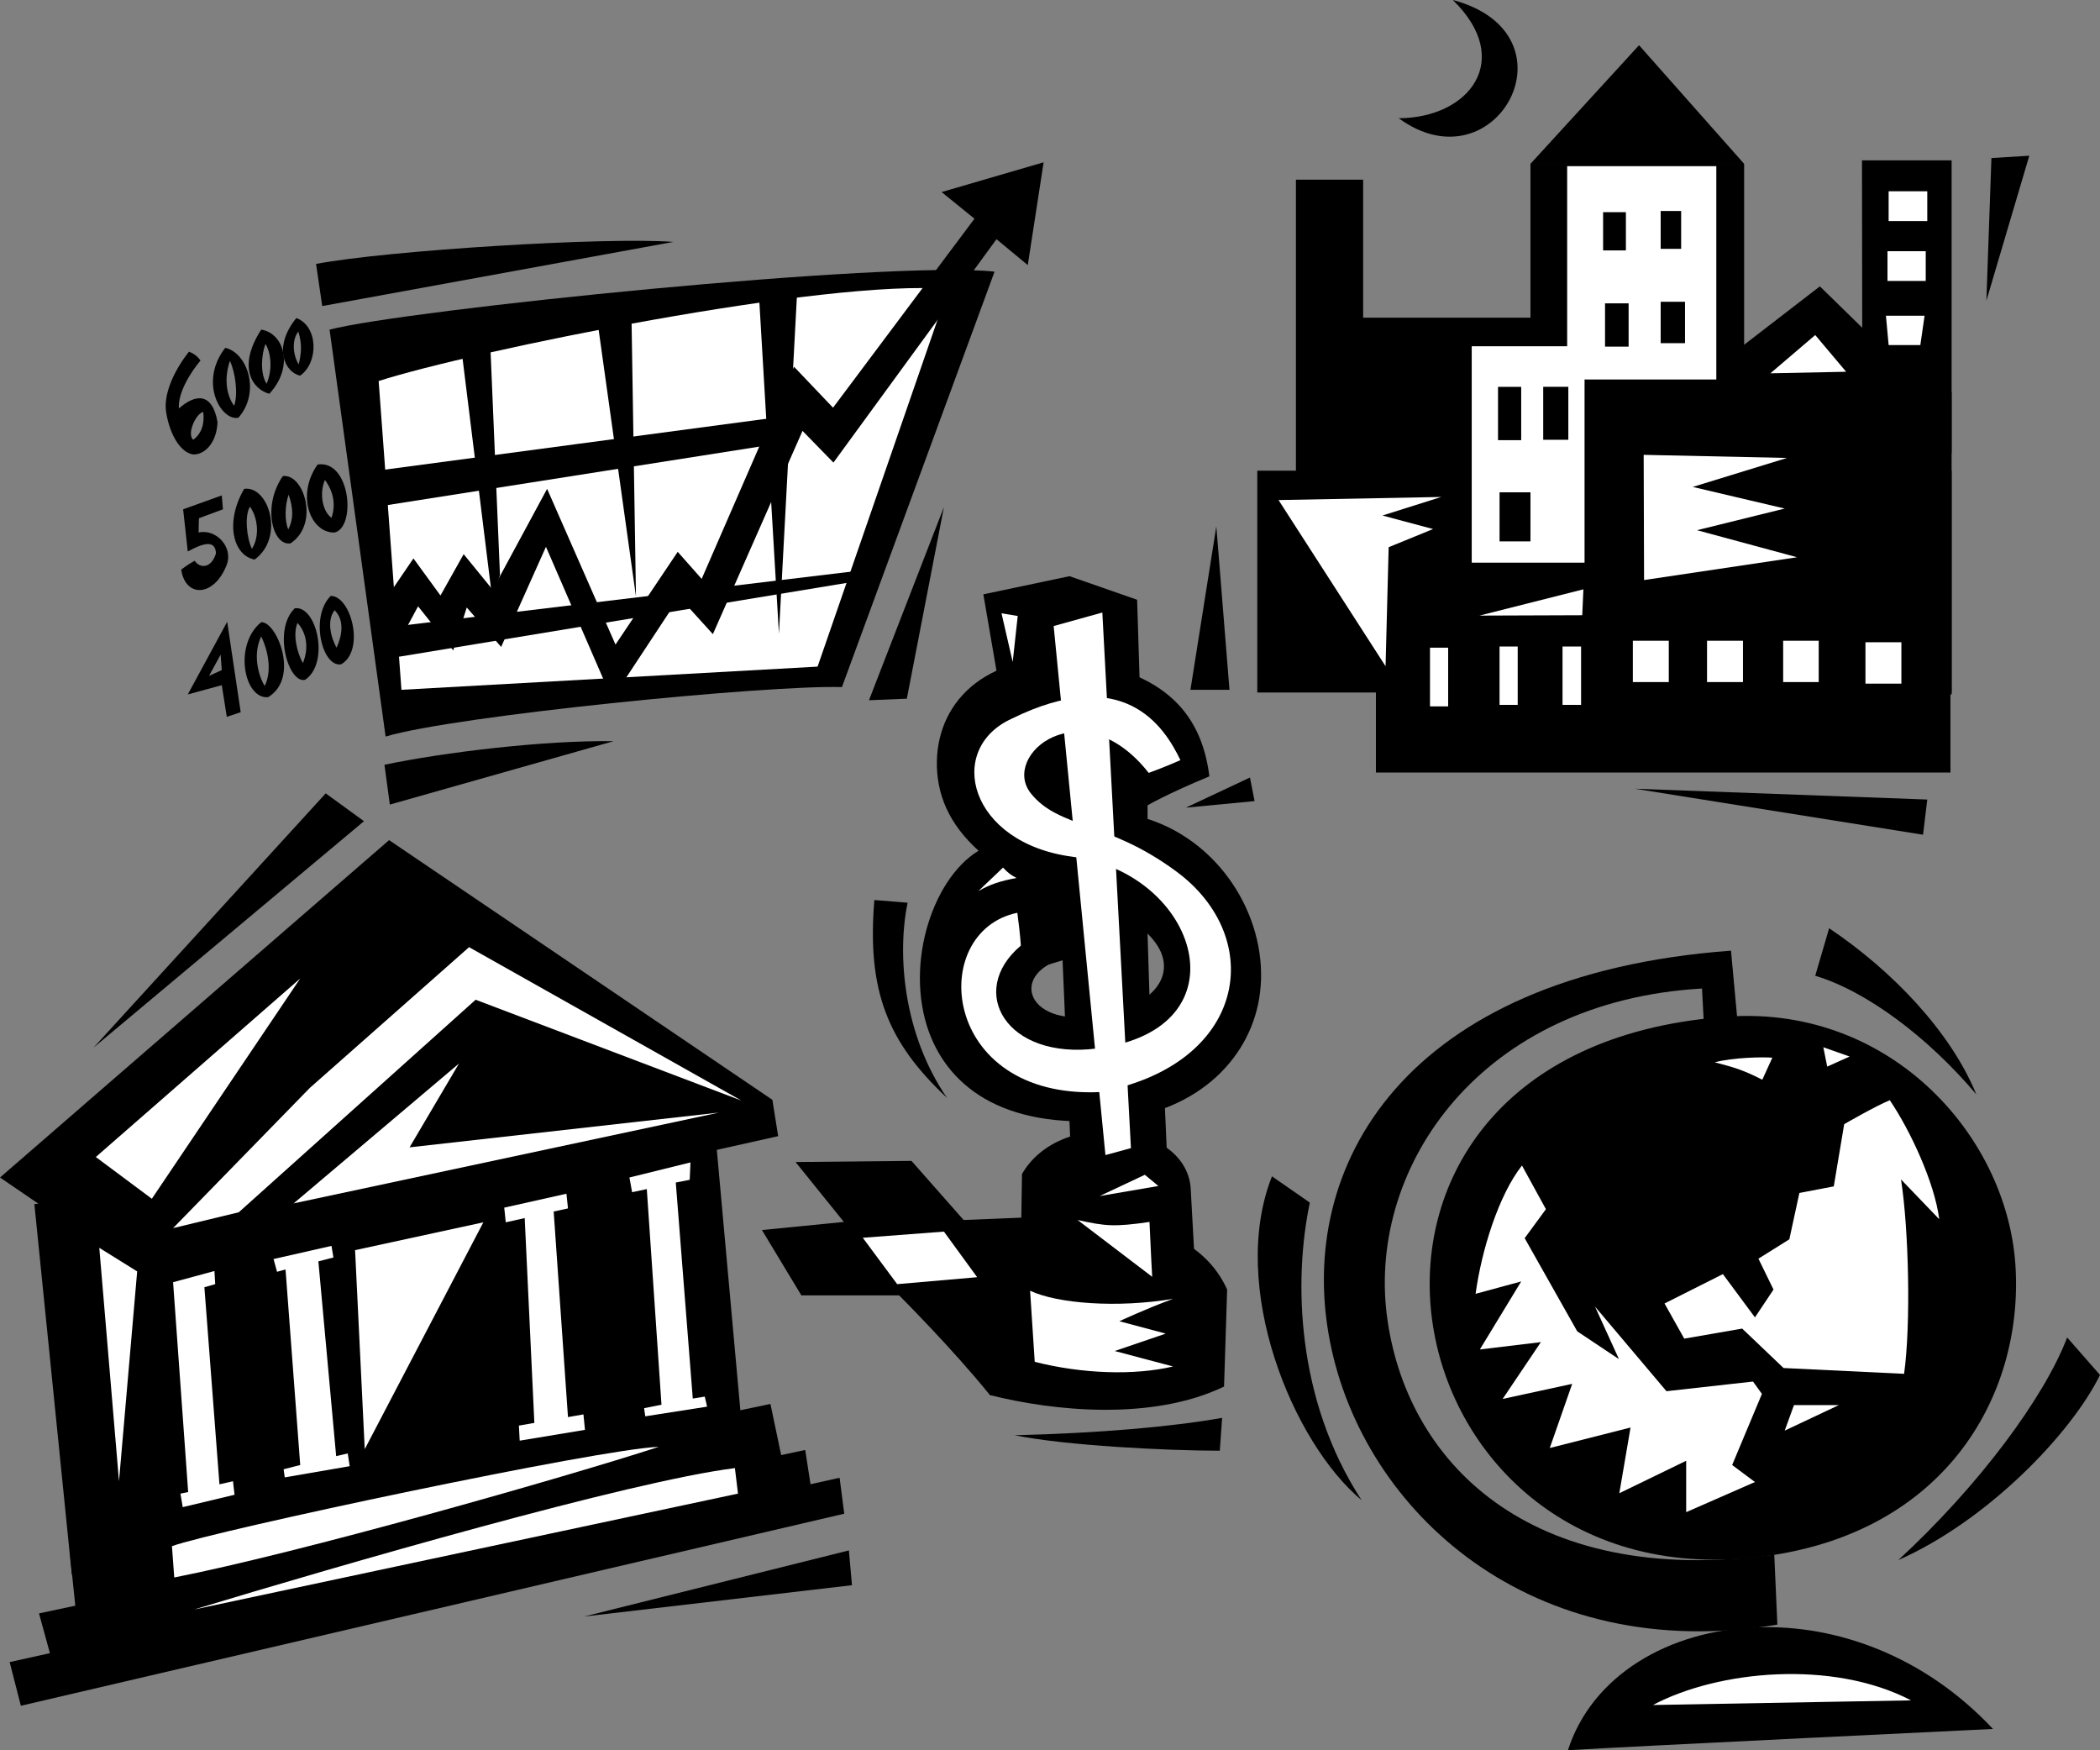
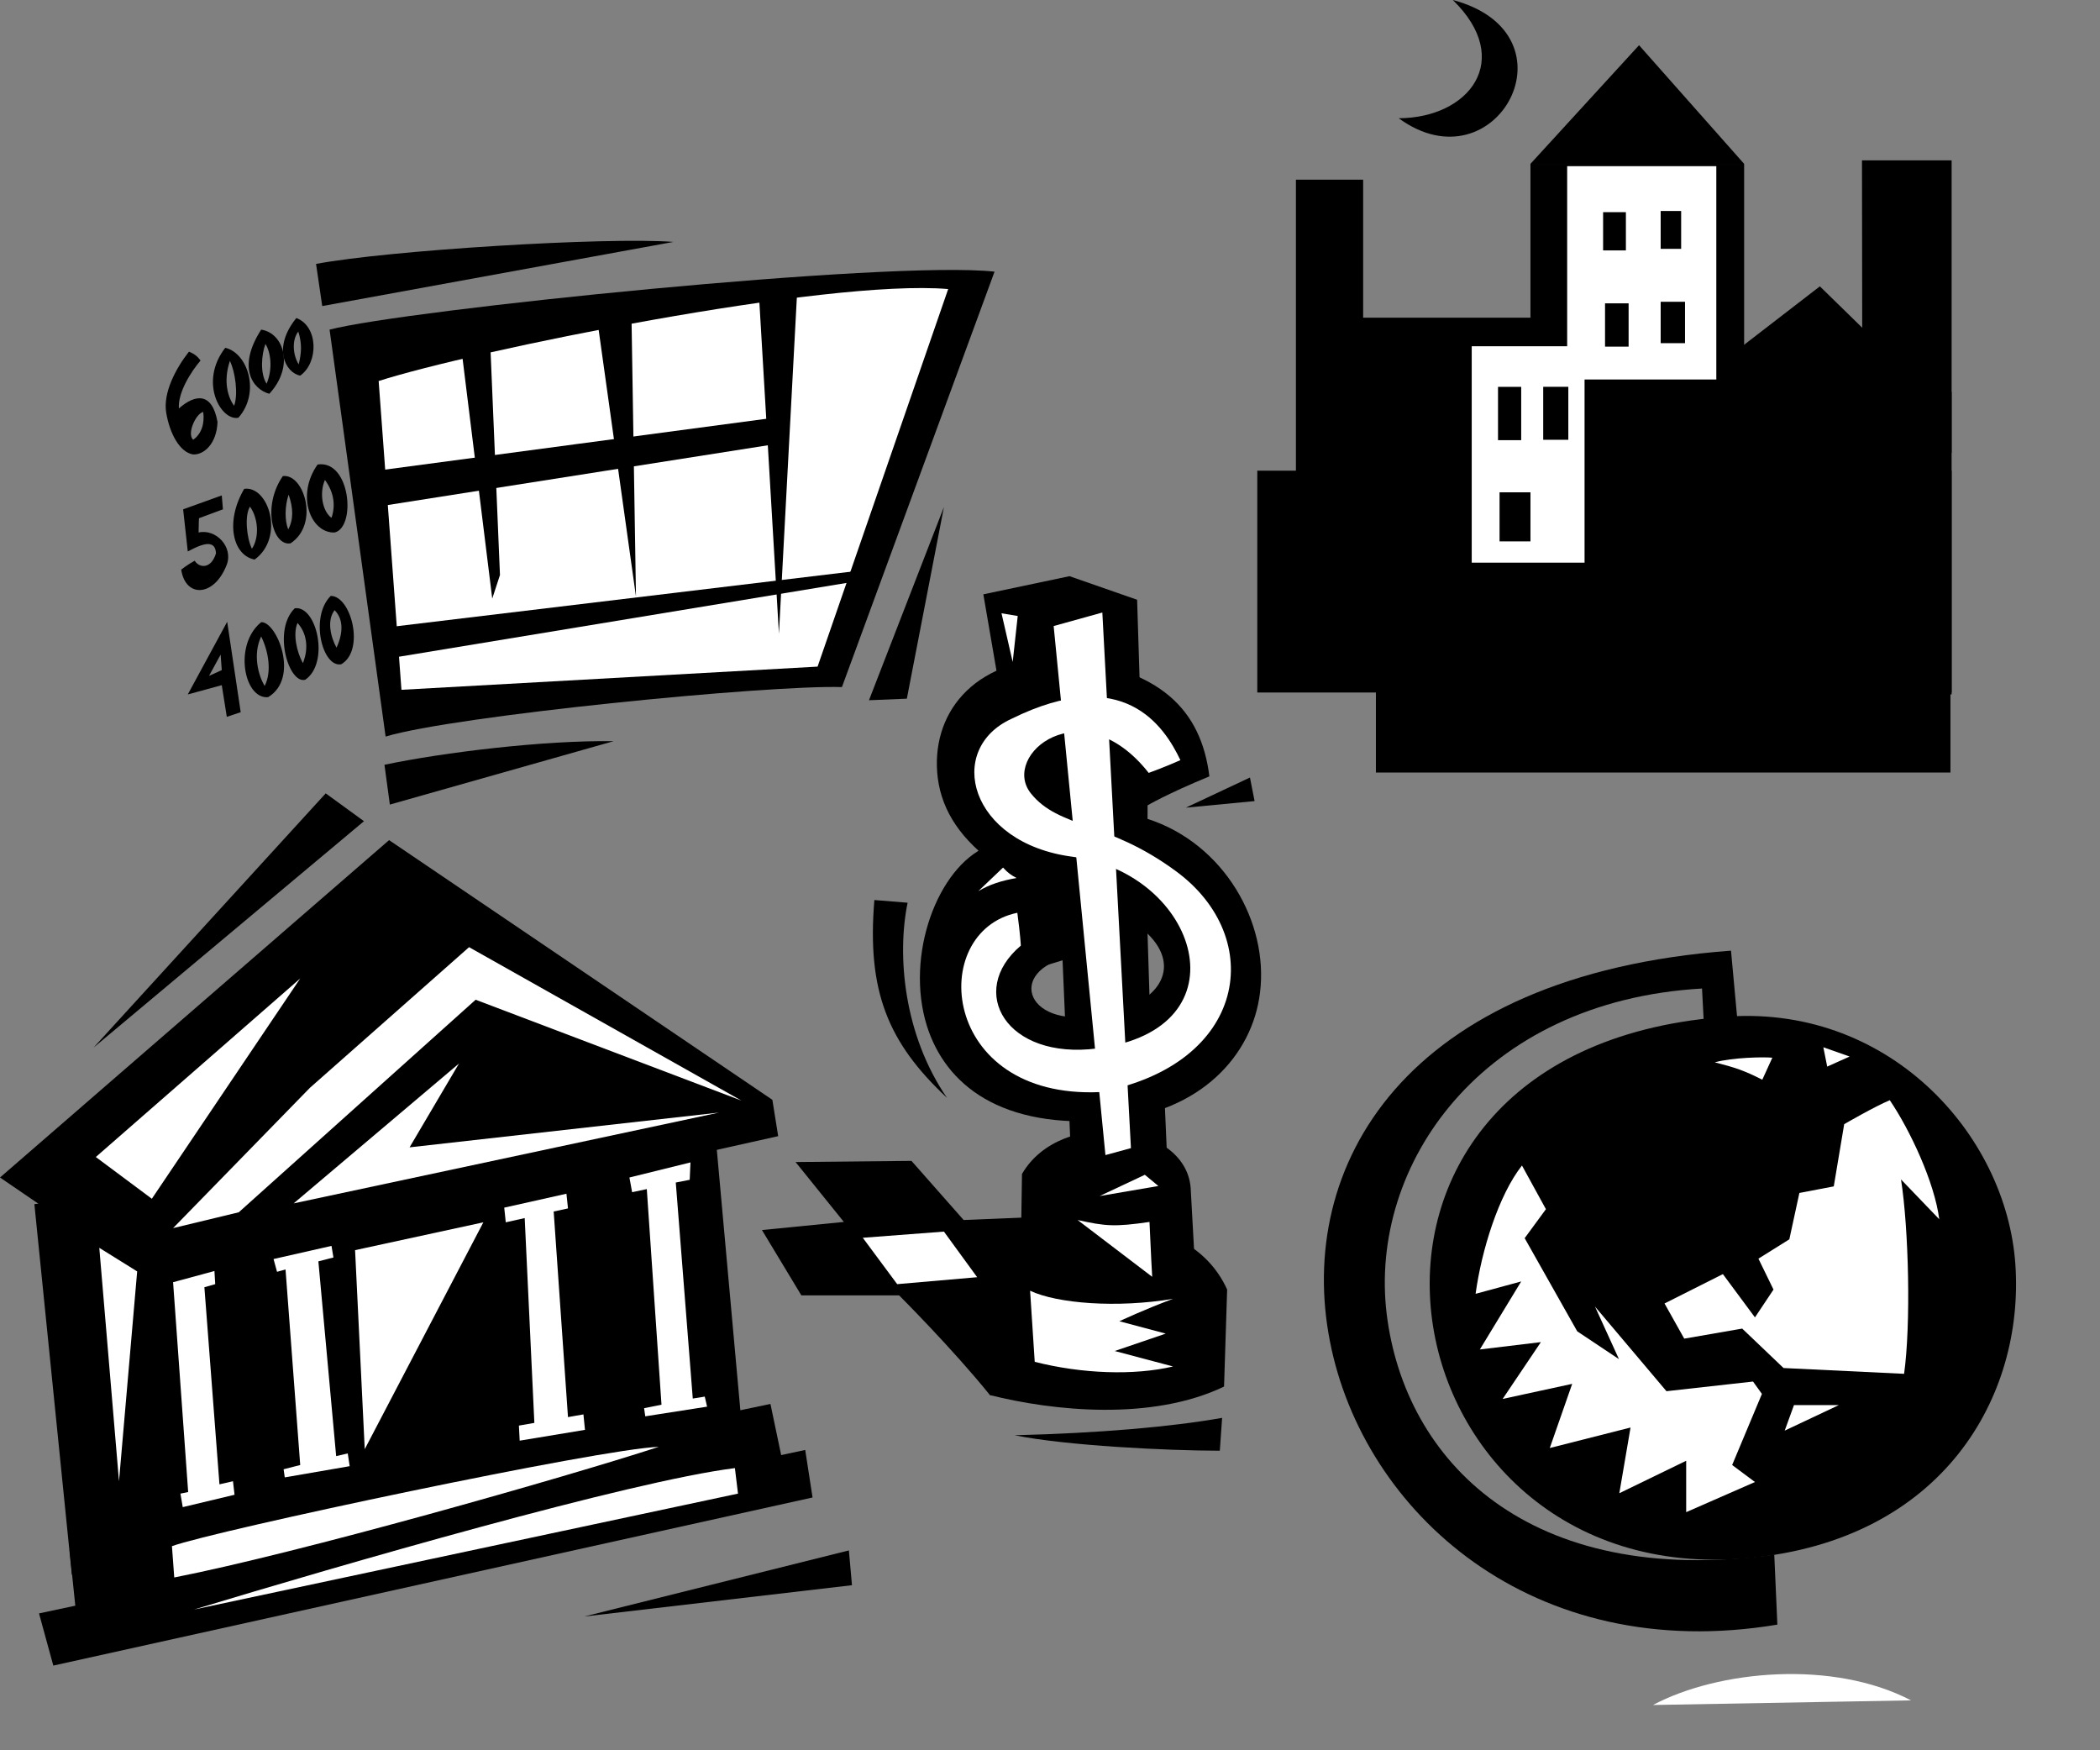
<svg xmlns="http://www.w3.org/2000/svg" width="543.5" height="452.898">
  <rect width="100%" height="100%" fill="#808080" stroke="none" />
  <path d="m257.398 70.297-39.5 107.5c-19.125-.606-100.402 7.441-118.101 12.8l-14.5-105.3c19.476-5.106 145.078-17.988 172.101-15M50 113.797c2.145-1.52 3-4.18 2.598-7.2-1.871.368-4.325 5.676-2.598 7.2v3.8c-3.336-.484-6.059-5.163-7-10.898-.79-5.05 2.398-11.238 5.898-15.699 1.274.496 2.188 1.148 3 2.297-2.437 2.851-5.906 8.266-5.601 12.402 4.254-3.754 8.613-4.262 10 3.5-.211 5.574-3.457 8.508-6.297 8.399v-3.801" />
  <path d="M59.5 93.398c-1.832 5.395-.414 9.625 1.098 11.602 1.074-2.965.308-8.75-1.098-11.602L58.297 90c5.851 1.336 9.164 11.586 3.402 18.098-4.488.925-10.316-9.211-3.402-18.098l1.203 3.398" />
  <path d="M68.7 89c-1.036 2.734-1.427 7.648.3 10.297 1.723-4.09.969-8.293-.3-10.297l-1.102-3.703c5.925.914 8.613 9.601 2.101 16.601-4.238-1.125-8.441-6.761-2.101-16.601L68.699 89" />
  <path d="M77.2 85.797c-1.7 2.183-1.427 5.976.097 8.5.726-2.906.914-5.336-.098-8.5l-.5-3.5c5.676 2.105 5.824 11.476 1 14.902-3.875-.75-7.238-7.238-1-14.902l.5 3.5M57.398 128.2l.301 3.597-6.199 2.3s-.078 1.071-.102 3.7c4.5-1.024 9 3.726 7.301 8.3-3.195 8.364-10.687 8.723-11.8 1.301 0 0 1.761-1.382 3.5-2.3 1.062 1.8 4.171 2.37 5.5-1.899-.067-1.37-.56-2.066-1.301-2.3-1.47-.508-3.918.706-6 1.8l-1.2-10.902 10-3.598M65.2 142c1.972-2.96 1.652-7.863-.5-10.902-1.454 2.28-.864 8.175.5 10.902l.698 2.797c-5.687-1.086-7.695-9.793-2.699-18.297 6.324-.914 10.574 12.586 2.7 18.297l-.7-2.797" />
  <path d="M74.598 137c1.39-2.656 1.328-5.465.101-9-.996 2.922-1.05 6.71-.101 9l.601 3.598c-4.613.8-7.426-9.567-2-17.399 5.45-.738 9.574 12.387 2 17.399L74.598 137" />
  <path d="M85.797 134c1.031-3.008.758-6.453-1.7-9.8-1.515 3.429-.636 8.136 1.7 9.8l.8 3.797c-6.199.203-10.062-9.61-4.398-17.598 8.516-1.281 10.012 16.262 4.399 17.598L85.797 134M68.5 177.5c1.906-3.73.953-9.031-.902-12.8-2.215 4.593-.762 10.073.902 12.8l.898 2.898c-6.25.625-9.015-13.582-1.8-19.398 3.988-.227 10.07 14.434 1.8 19.398L68.5 177.5" />
  <path d="M78.398 171.598c1.704-4.286.747-8.051-1.398-10.399-1.234 2.813-.227 7.512 1.398 10.399l.602 4.3c-4.29 1.188-8.504-12.867-2.703-18.5 5.726-.75 9.062 14.16 2.703 18.5l-.602-4.3" />
  <path d="M87.098 167.598c1.808-3.965 1.738-7.47-.5-9.7-2.07 2.645-1.012 7 .5 9.7l1.199 4.3c-4.899.875-8.172-12.265-2.7-17.699 5.301.012 8.926 14.137 2.7 17.7l-1.2-4.301m-32.999 7.3 3.3-1.5-.3-4-3 5.5-5.5 4.801 10.199-18.8 3.5 23.398-3.598 1.203-1.3-8.203-8.801 2.402 5.5-4.8M81.797 68.297l1.601 10.902 90.899-16.601c-17.524-1.325-74.027 2.199-92.5 5.699M99.5 197.898l1.398 10.301 57.899-16.402c-18.024-.274-44.043 2.898-59.297 6.101M244.297 131.2l-19.399 50 9.801-.403zm0 0" />
  <path fill="#fff" d="m245.398 74.797-33.8 97.703-107.7 6L98 98.598c24.105-7.743 115.676-26.485 147.398-23.801" />
  <path d="m119.398 90.2 8 64.698 2-6.101-2.601-61.899-7.399 3.301m35-8.699 10.2 72.898-1.2-74.898Zm42-5.602 5.2 88.102 4.8-90.102Zm0 0" />
  <path d="m96.797 121.898 105-14-1 7-103.7 16.301-.3-9.3m4.601 40.301 122.399-14.7-.797 2.7L102.898 170l-1.5-7.8" />
-   <path d="m100.398 154.2 6.602-9.7 7 9.598 6-10.7 7.5 9.2 14.098-26.098 17.699 40.297 16.101-24 6.2 7L205.5 94.898l10.098 10.602 36.601-48.902-8.5-6.899L270.098 42 266 68.598l-8.102-6.7L215.7 119.7l-8-8.199-23.199 52.598-8.703-9.598-17.399 26.398-17.101-39.398-11.598 25.898-8.902-10.199-3.5 11.098-9.098-11.399-6.8 12.602-1-15.3m443.1 201.596c-7.336 14.976-28.918 37.617-52.203 47.902 20.808-19.176 37.715-41.949 43.703-57.601l8.5 9.699M352.398 388.2c-17.828-14.825-34.5-55.266-23.199-83.802L339 311.2c-4.227 19.992-3.559 50.992 13.398 77m121-148c16.368 11.003 31.41 26.71 38.102 43-12.395-14.677-28.344-26.716-41.703-30.7l3.601-12.3m-18.601 180.898c20.328-.723 43.133 7.238 61 26.3 0 0-92.961 4.465-110 5.5 6.191-19.293 26.023-31.058 49-31.8" />
  <path d="M460 420.398c-63.469 10.602-107.188-29.109-115.8-73.3-8.833-45.07 18.905-94.809 103.8-101.098l1.797 19.5-8.7 1.7-.597-11.403c-57.148 3.297-86.332 45.726-81.602 84.3 4.688 37.84 36.57 70.981 100.301 62.2l.801 18.101" />
  <path fill="#fff" d="m494.598 440-66.801 1.2c16.976-9.009 46.55-11.759 66.8-1.2" />
  <path d="M445.398 263.2c42.875-3.927 73.872 30.015 76.2 64 2.324 34.027-18.575 71.323-69.2 76-95.886 8.84-120.293-130.677-7-140" />
  <path fill="#fff" d="M443.797 274.898c4.605-1.273 12.7-1.418 14.902-1.199l-2.601 5.7c-4.657-2.376-7.067-3.172-12.301-4.5M471.898 271l6.801 2.398-5.8 2.602ZM393.7 331.598l-11.802 3.199c1.543-11.274 5.961-25.531 12-33.2l6.2 11.301-5.5 7.5 13.601 24.102L419 351.7l-6.203-13.602 18.5 21.902 22.402-2.5 2.301 3.2-7.703 18.398 5.902 4.402-17.8 7.797V378l-17.301 8.398 2.902-17-20.902 5.301 5.8-16.601-18 3.902 9.899-14.703L383 349.199l10.7-17.601m82.198 32-14 6.601 2.399-6.601zm0 0" />
  <path fill="#fff" d="m450.898 343.797-15 2.601-5.101-9.101 15.101-7.598 8.301 11.2 4.801-7.2-3.902-8 8-5 2.601-12 8.899-1.699 2.699-16.102s7.91-4.586 11.8-6.199c5.301 7.824 11.59 21.305 12.801 30.801L492 305.2c2.023 12.948 2.566 37.648.797 50.3l-31.2-1.5-10.699-10.203" />
-   <path d="m2.5 430.098 2.898 11.3L218.5 391.7l-1.203-9.3L2.5 430.097" />
  <path d="m208.398 375.2 1.899 12.3-196.5 43.5-3.7-13.5 198.301-42.3" />
  <path d="M19.797 418.5 18 401.098l181.398-37.801 3.399 16.203-183 39" />
  <path d="m191.797 367-7.5-83L8.898 311.598l9.7 95.902L191.797 367" />
  <path d="m0 304.7 37.797 25.8L201.398 294l-1.5-9.402-99.199-67.2L0 304.7" />
  <path fill="#fff" d="m24.797 299.398 14.5 10.801 38.402-57zm167.101-14.601-70.5-39.7L80.2 281.5l-35.402 36.297 17-4.098 61.3-55 68.801 26.098" />
  <path fill="#fff" d="M118.797 275.2 76 311.397l110.098-23.5-80.098 9 12.797-21.699m71.403 104.7.8 6.602-140.8 30c37.769-11.445 112.886-33.227 140-36.602M45.098 408.2l-.598-8.102c11.273-4.075 111.047-25.239 126-25.7-24.715 8.032-93.168 27.48-125.402 33.801" />
  <path d="m84.297 205.297 9.902 7.203-70 58.598zm66.903 213 68.5-17.098.8 9zm0 0" />
  <path fill="#fff" d="M25.7 322.898 35.5 329l-4.703 54.297Zm99.398-6.601-33.2 7.203 2.5 51.5zm-64.801 67-3.5.8-3.899-51 2.801-.8-.199-3.399-10.703 2.899 3.902 54.3-2 .403.598 3.5 13.402-3.203-.402-3.5m122.101-21.899-3.101.5L174.898 306l3.602-.703.2-4.5-15.802 3.902.7 3.801 3.8-.8 3.801 55.8-4.5.898.301 2.102 16-2.5-.602-2.602M147 366.7l-3.703-53.2 3.703-.8-.402-3.802L130.5 312.5l.398 3.797 4.899-1.098 2.5 53-4 .7.203 3.898L151.398 370l-.398-4-4 .7m-60 10.097-4.602-50.399 3.899-1-.5-3-15 3.399.902 3.3 2.2-.597 3.8 50.598-4.3 1.101.3 2.098 16.801-2.899-.5-3.3-3 .699" />
  <path d="M376 0c33.023 8.773 11.273 49.023-14 30.598 18.273-.075 29.926-15.13 14-30.598m-23.203 125.2V46.5h-17.399v78.7h17.399m152.301-8V41.5h-23.2l.102 75.7h23.098" />
  <path d="M505.098 179.2v-57.403h-179.7v57.402h179.7" />
  <path d="M451.398 139.898v-97.5h-55.3v97.5h55.3" />
  <path d="M411.797 179.7v-78.302h93.3V179.7h-93.3m-6.399-48.5v-49h-58.3v49h58.3" />
  <path d="M504.797 199.898V175.2h-148.7v24.7h148.7M424.2 11.7l-28.102 30.698h55.3zM471 74.098l-23.602 18.199-.3 12.902 54-1.699L471 74.098" />
-   <path fill="#fff" d="M374.797 182.797v-15.2h-4.7v15.2h4.7m18-.399v-15.101h-4.7v15.101h4.7m16.403 0v-15.101h-4.802v15.101h4.801m22.699-5.898v-10.703h-9.3V176.5h9.3m19.2 0v-10.703h-9.301V176.5h9.3m19.603 0v-10.703h-9.2V176.5h9.2m21.398.398V166.2h-9.301v10.7h9.3m6.7-119.7v-7.7h-10v7.7h10m-.399 15.5V65H488.5v7.7h9.898M497 89.297l1.098-7.598h-10l.699 7.598H497M469.797 86.7l-11.598 9.898 19.598-.399zm-44.399 31 37.102.8-24.402 7.5 23.8 5.598-22.699 5.601 25.899 7-39.598 5.899-.102-32.399m-42.5 41.598 26.899-6.797-.297 6.7ZM373 128.598l-42.102.8 27.7 43 .8-30.8 11.5-4.7-13.101-3.5 15.203-4.8" />
-   <path d="m525.2 40.297-9.802.601-1.3 36.899zM423.098 204.098l75.699 2.8-1.098 9.102ZM318.2 178.5h-10.102l6.699-42.3zm0 0" />
  <path fill="#fff" d="M444.2 43h-38.602v46.598h-24.7v56h29.2V98.199h34.101V43" />
  <path d="M420.797 64.797v-9.899h-5.899v9.899h5.899m14.301-.399v-9.8h-5.301v9.8h5.3m1.001 24.399v-10.7h-6.301v10.7h6.3M421.5 89.7V78.5h-6.102v11.2h6.102m-25.402 50.398v-12.7h-8v12.7h8m-2.398-26.2v-13.8h-6v13.8h6m12.198-.101v-13.7h-6.5v13.7h6.5M268.797 314.898l-19.399.801-13.5-15.3-30 .3 12.5 15.5-21.199 2.098 10.2 16.902h25.3S246.57 349.043 256.2 361l19.598-2.102-7-44" />
  <path fill="#fff" d="m223.297 320.297 21-1.598 8.601 11.801-20.699 1.797-8.902-12" />
  <path d="m316.297 366.898-.598 8.5c-13.613-.008-39.73-1.296-53.101-4 21.843-.543 40.566-2.175 53.699-4.5m-71.199-82.8c-15.286-14.309-20.77-27.567-18.801-51.2l8.601.7c-2.793 13.593-1.043 34.125 10.2 50.5m61.8-75.098 16.602-7.8 1.2 6.097zM256.2 361c16.343 4.129 41.94 6.762 60.597-2.203l.8-25.098c-4.878-10.84-16.492-17.508-32.8-16.8-12.645.472-22.692 1.624-28.399 15.601L256.2 361" />
  <path d="M309.398 329.5s-.566-9.266-1.199-21.3c-.426-18.009-33.726-21.766-43.699-4.403l-.402 26.402c14.675 4.992 27.007 6.324 45.3-.699" />
  <path fill="#fff" d="M267.797 352.398c12.308 3.125 25.77 3.567 35.8 1.2l-15.097-4 13.2-4.5-12-3.2s6.66-3.136 13.898-5.8c-14.493 2.425-29.97 1.226-37-2.098l1.199 18.398m11.101-36.698 19.301 14.698s-.383-6.546-.699-14.199c-9.059 1.324-11.438 1.094-18.602-.5m5.7-6.199 15.199-2.602-3.5-2.898zm0 0" />
  <path d="M239.898 265.5c4.715 14.934 18.93 26.969 48.102 24.297 22.563-2.106 36.11-16.567 38.098-32.899 2.289-18.187-9.301-38.613-29.098-45v-3.5s5.008-2.968 16-7.5c-2.121-17.023-12.477-28.125-38.703-30.601-22.86.094-33.586 14.871-31.598 31 2.293 17.726 20.477 29.27 54.2 40.203 9.374 9.023 2.624 18.523-11.102 20.797-20.024 4.976-26.063-11.23-8.5-14.797l-4-21.703s-7.524-2.774-17.797-6.797c-12.785 5.395-21.344 28.133-15.602 46.5" />
  <path d="m254.5 153.797 16.5 95.902 4-1.199 2.297 53.5L302 298.297 300.297 259l-2.797-1.203-3.203-102.598-17.5-6.101-22.297 4.699" />
  <path fill="#fff" d="M259.598 224.5c1.246 1.375 2.105 1.977 3.5 2.7-3.95.698-6.903 1.636-9.899 3.398l6.399-6.098m25.699-66-12.598 3.5 13.399 136.898 6.601-1.8-7.402-138.598m-26.097.2 4.198.698-1.3 11.899zm0 0" />
  <path fill="#fff" d="M297.297 200s4.094-1.46 8.203-3.3c-4.227-8.845-14.727-25.009-43.703-10.7-17.192 7.855-11.024 32.191 15.8 35.7 32.524 4.245 45.31 44.538 6.403 49.597-23.559 3.058-33.844-14.75-19.8-26.598 0 0-.098-2.476-.903-8.5-23.39 4.82-20.008 48.192 21.3 46.399 38.176-7.075 43.344-39.907 19.7-57.2-8.867-6.53-16.445-9.289-22.7-11.5-6.261-2.308-11.199-4.07-14.8-8.601-7.922-9.938 13.207-27.25 30.5-5.297" />
</svg>